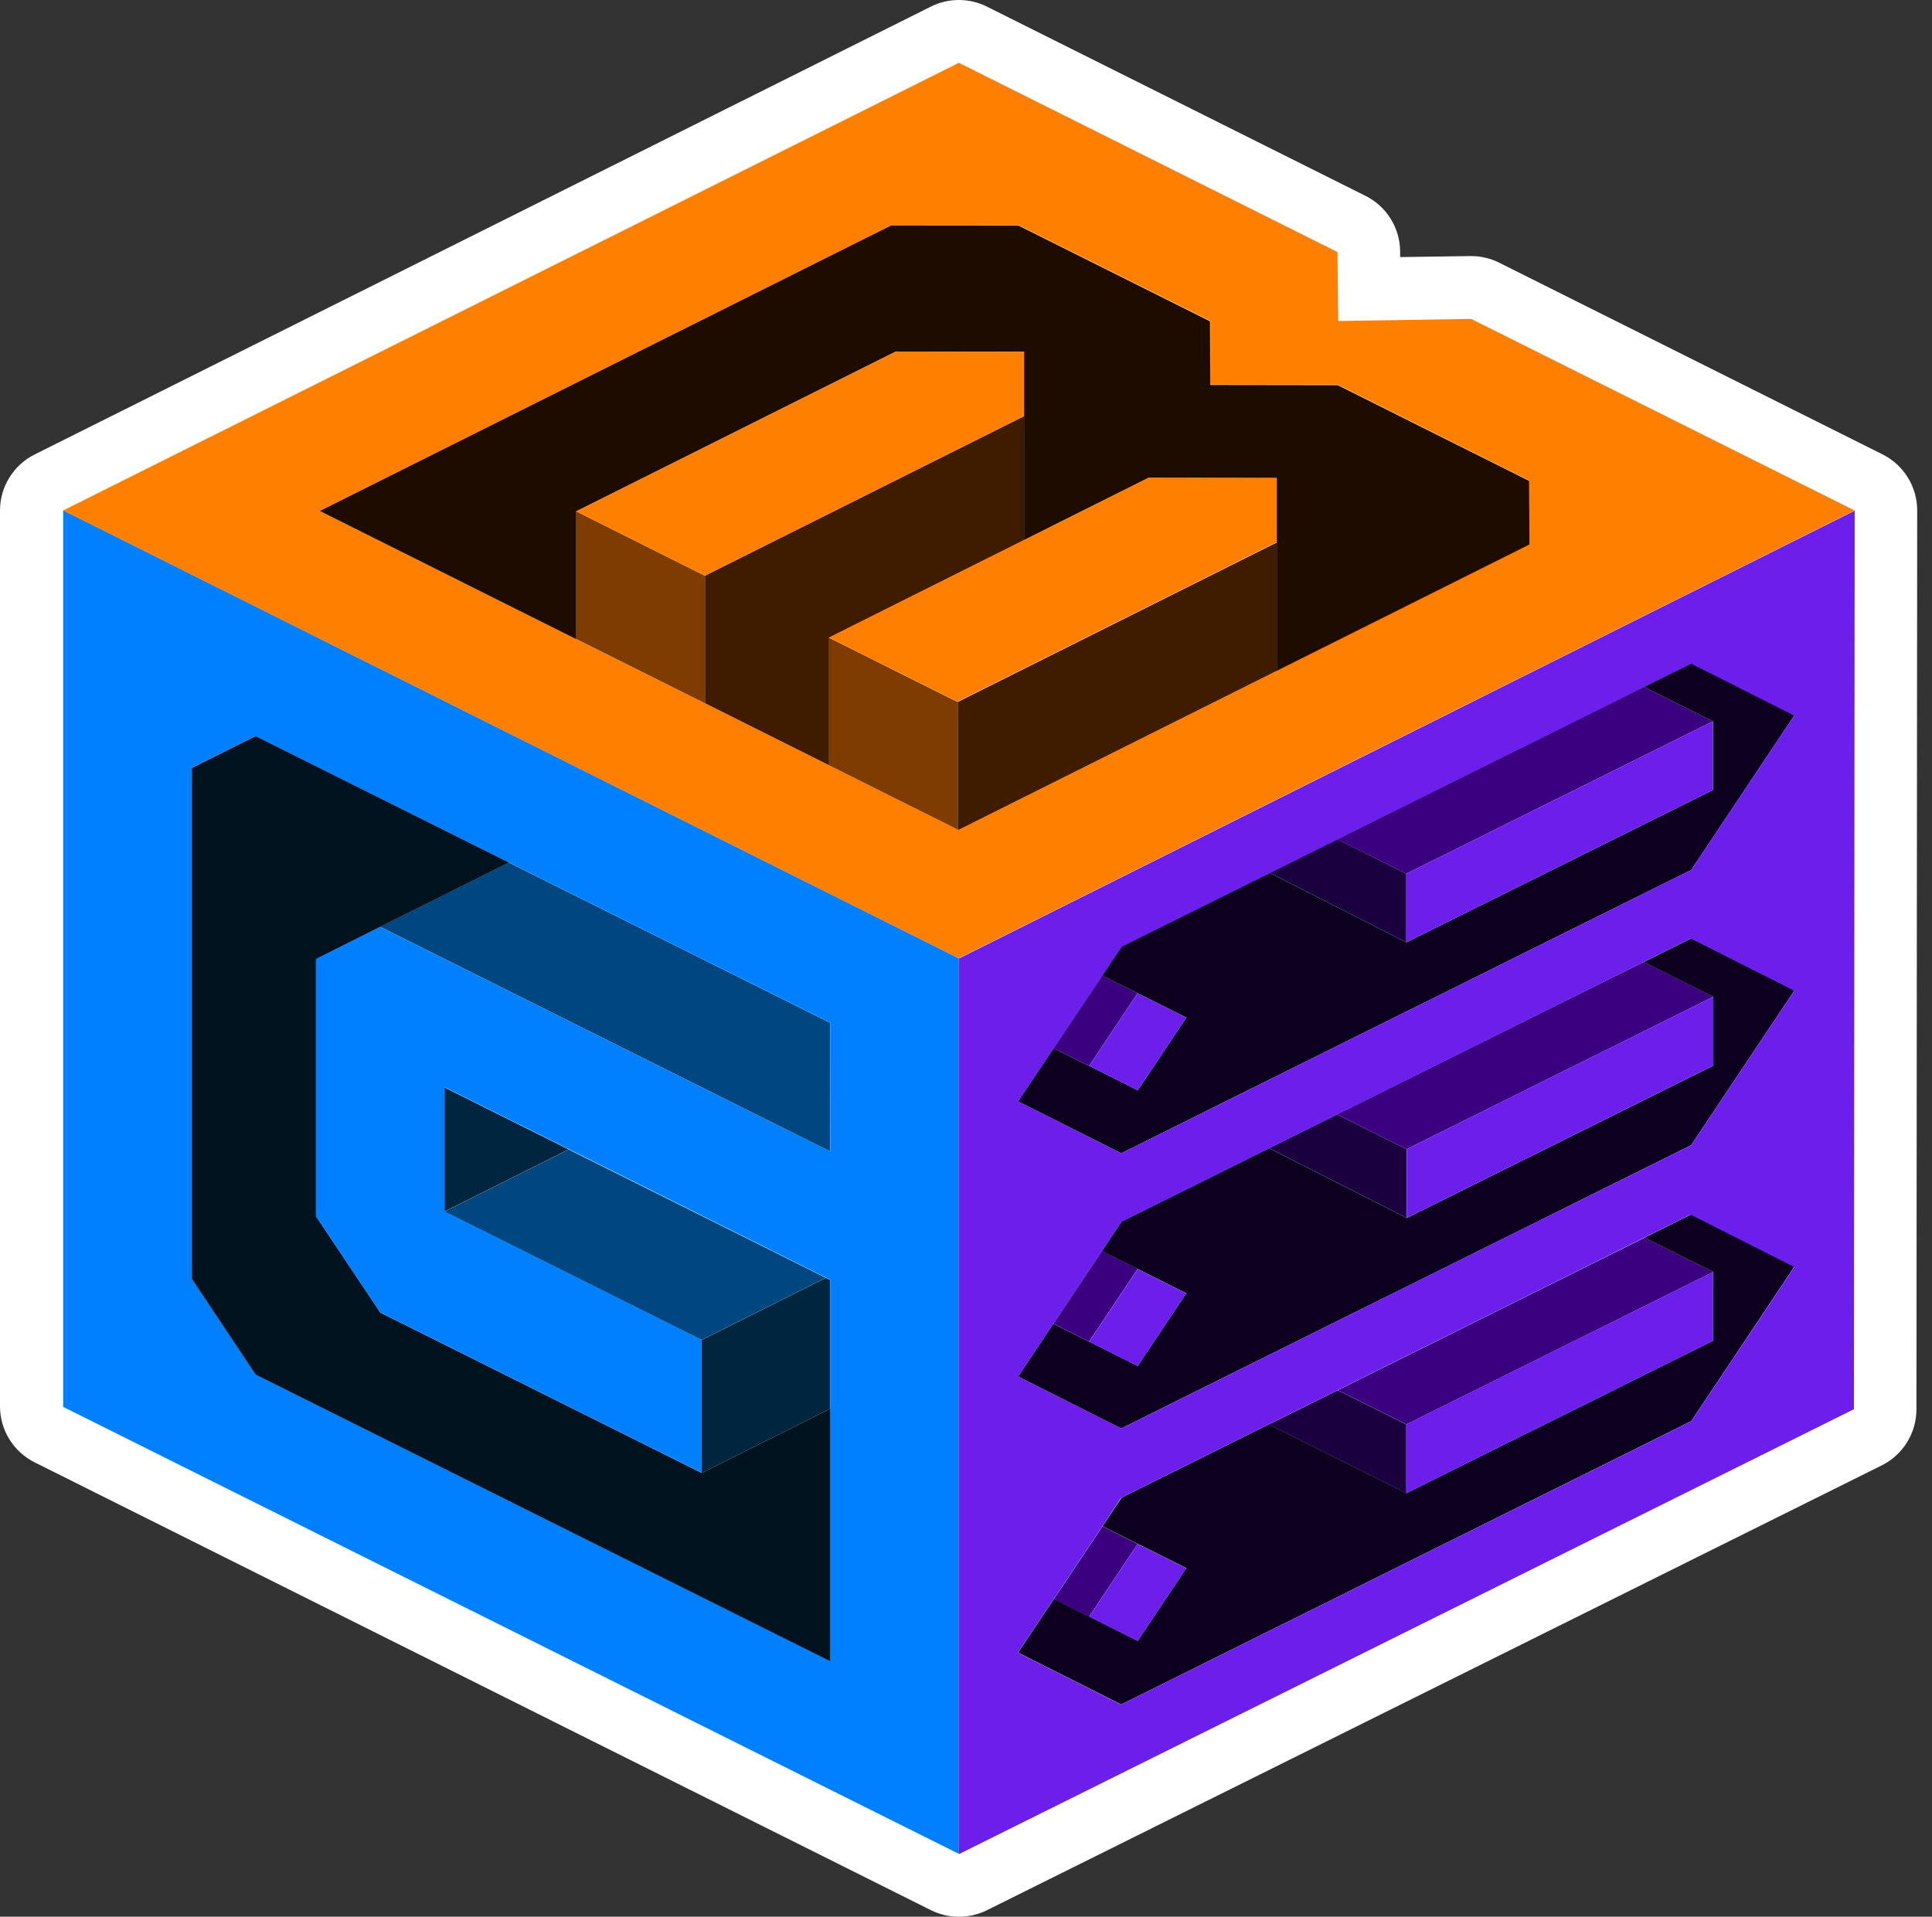
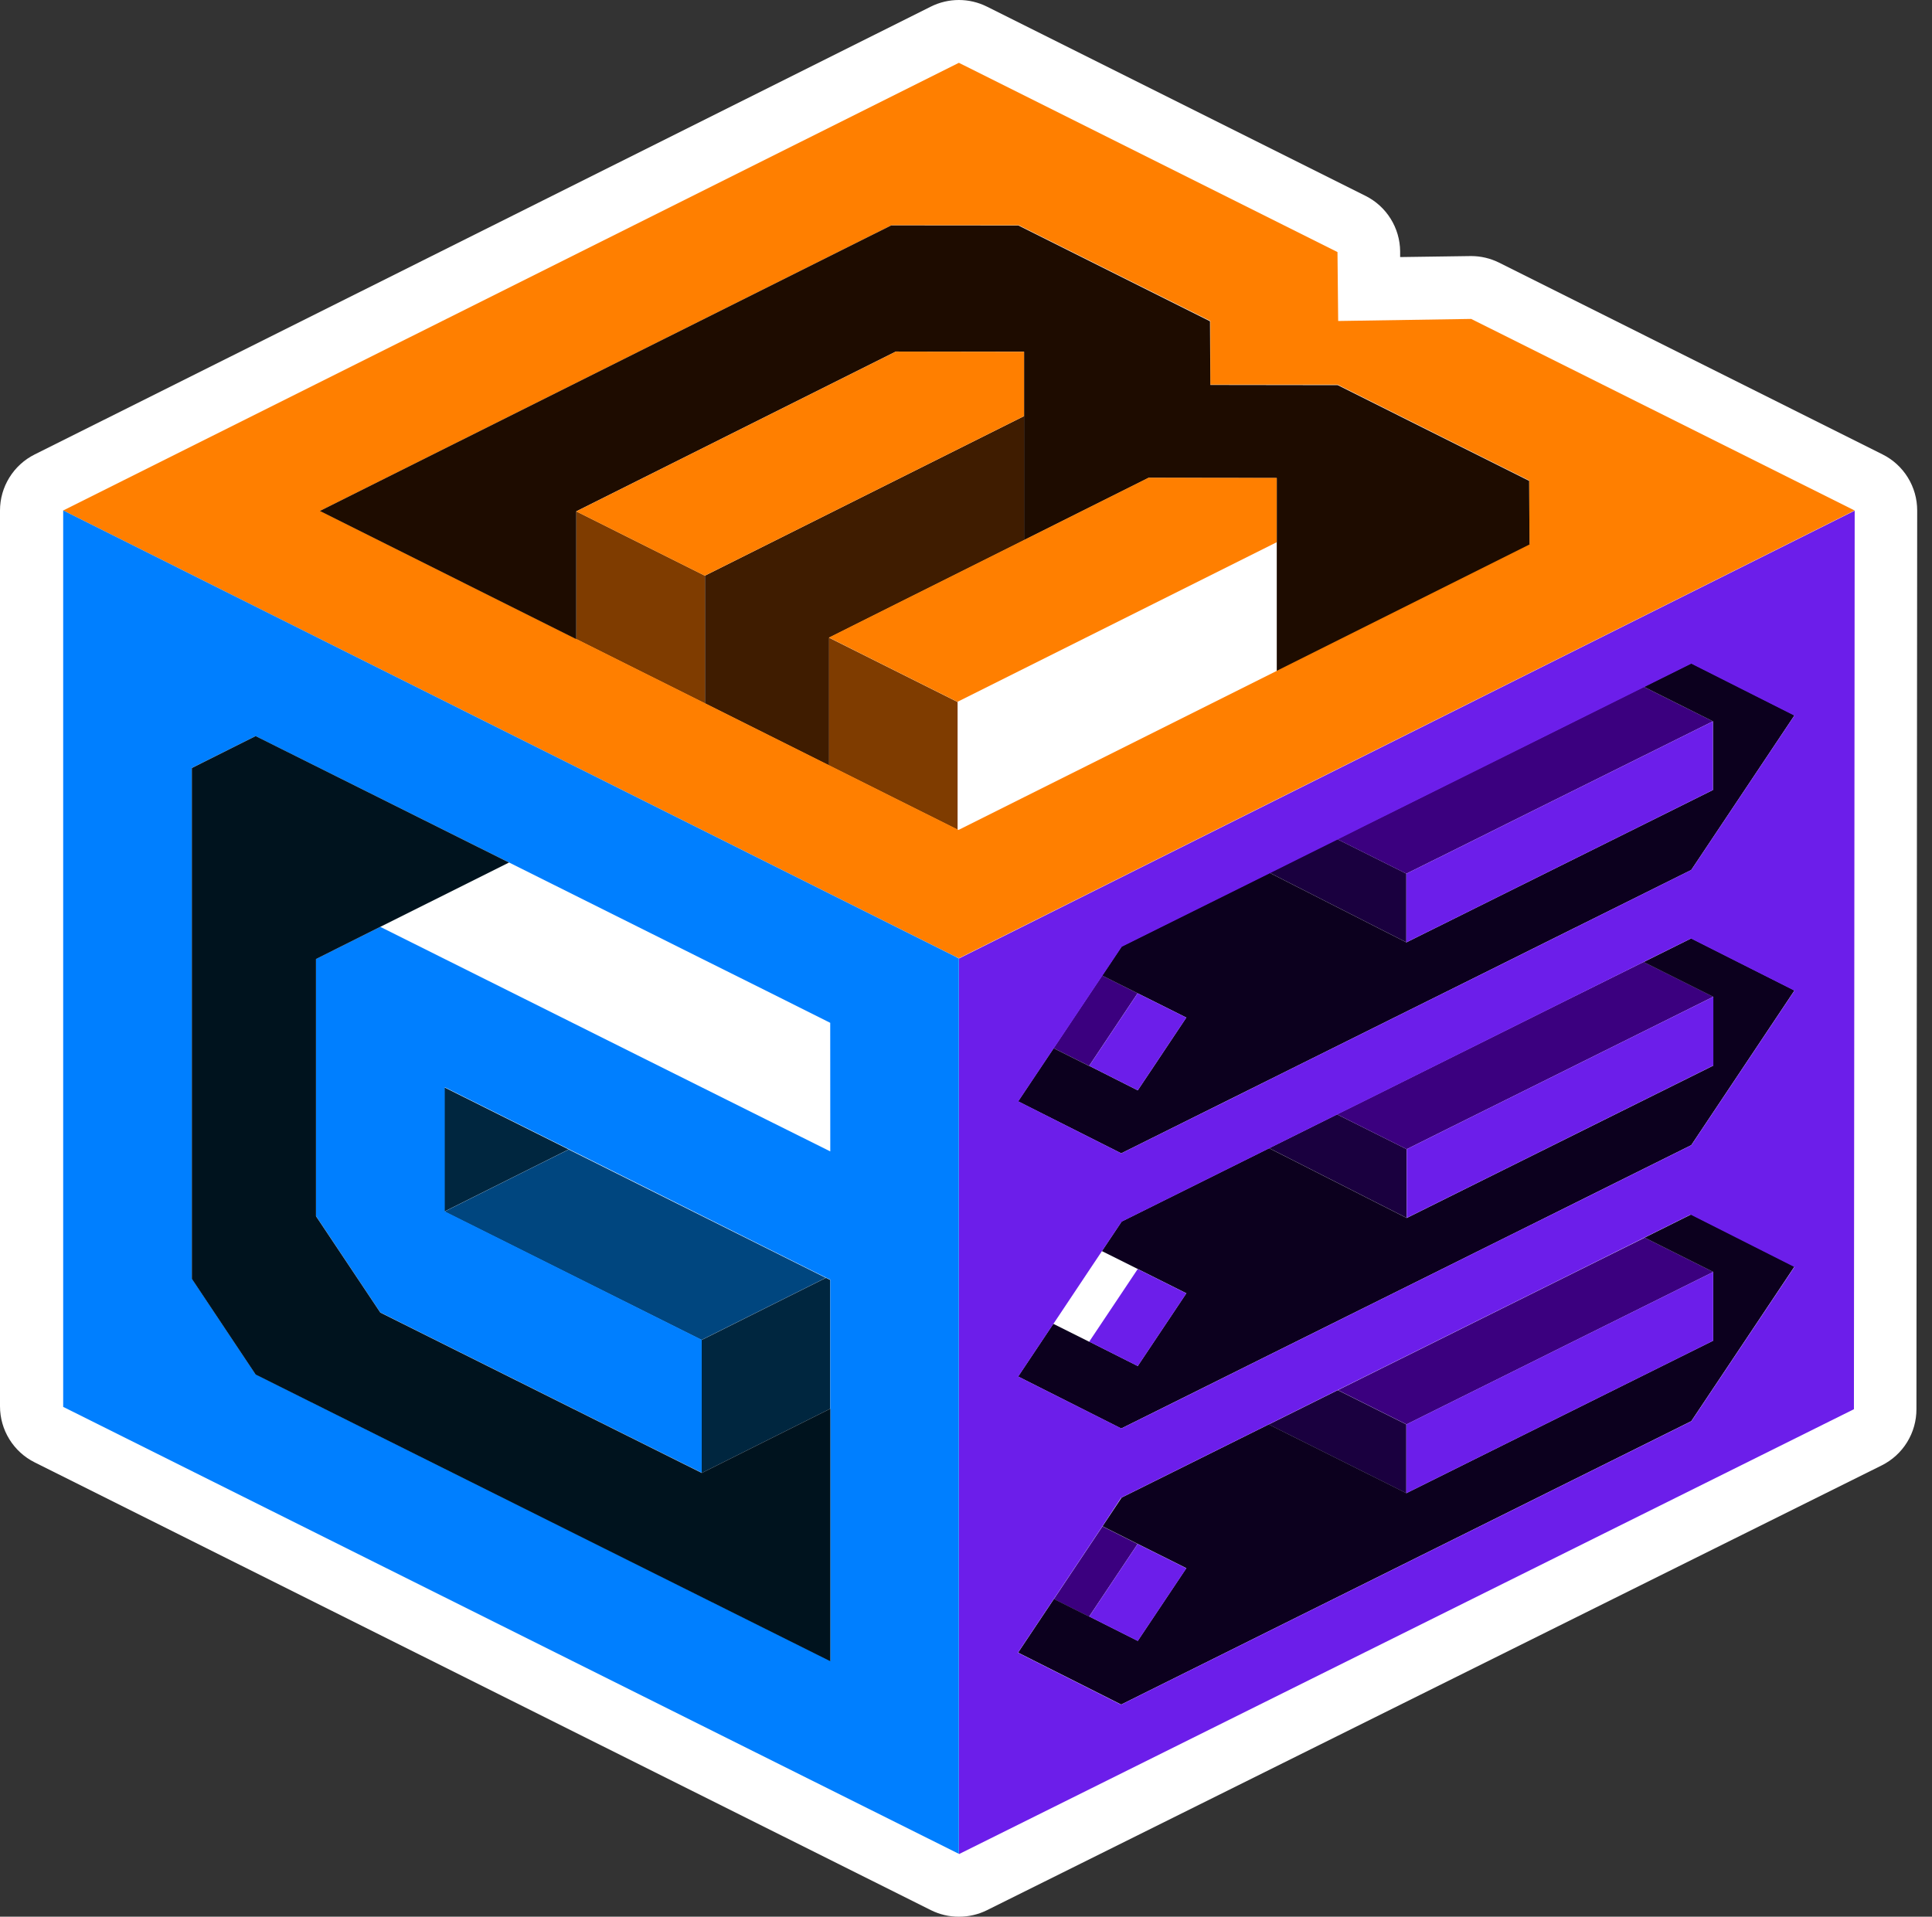
<svg xmlns="http://www.w3.org/2000/svg" width="129" height="128" viewBox="0 0 129 128" fill="none">
  <rect x="0" y="0" width="129" height="128" fill="#333333" stroke="none" />
  <path d="M64.024 128.001C63.375 128.001 62.735 127.851 62.154 127.561L2.314 97.658C1.618 97.311 1.033 96.776 0.625 96.114C0.216 95.453 -0 94.691 4.54689e-07 93.913V34.09C0 33.313 0.217 32.551 0.626 31.891C1.035 31.23 1.619 30.696 2.314 30.349L62.154 0.441C62.735 0.151 63.375 0 64.024 0C64.674 0 65.314 0.151 65.895 0.441L91.174 13.079C91.863 13.423 92.443 13.95 92.851 14.603C93.26 15.256 93.48 16.008 93.488 16.778V17.167L98.225 17.1C98.874 17.1 99.514 17.251 100.096 17.54L125.697 30.345C126.393 30.692 126.978 31.227 127.386 31.888C127.795 32.55 128.012 33.312 128.011 34.09L127.961 94.097C127.964 94.879 127.749 95.646 127.338 96.312C126.928 96.978 126.339 97.515 125.639 97.863L65.882 127.574C65.304 127.857 64.668 128.003 64.024 128.001Z" fill="white" />
  <path d="M93.9 58.343V62.929L84.769 58.284L86.699 57.322L89.285 56.037L93.9 58.343Z" fill="#1A003F" />
  <path d="M93.9 95.125V99.72L84.711 95.129L89.322 92.836L93.9 95.125Z" fill="#1A003F" />
  <path d="M93.927 76.747V81.337L84.742 76.675L86.705 75.7L89.274 74.42L93.927 76.747Z" fill="#1A003F" />
  <path d="M75.958 103.109L72.723 107.955V107.968L70.367 106.792V106.788L73.61 101.934L75.958 103.109Z" fill="#3B007F" />
  <path d="M114.372 48.169L109.773 50.458H109.769L103.689 53.479L95.926 57.342H95.922L93.901 58.346L89.285 56.04L91.306 55.032H91.311L99.073 51.173L105.157 48.152L109.756 45.863L114.372 48.169Z" fill="#3B007F" />
  <path d="M114.394 66.563L109.787 68.856L95.957 75.731L93.923 76.744L89.269 74.417L91.307 73.409L105.133 66.529H105.138L109.745 64.24L114.394 66.563Z" fill="#3B007F" />
-   <path d="M75.965 84.736L75.253 85.803L72.952 89.247L72.726 89.585V89.598L70.332 88.401L70.562 88.054L72.864 84.606L73.575 83.543L75.965 84.736Z" fill="#3B007F" />
  <path d="M75.959 66.329L75.235 67.413L73.955 69.333L73.022 70.731L72.725 71.174V71.187L70.348 69.999L70.662 69.53L71.586 68.145L72.867 66.228L73.591 65.144L75.959 66.329Z" fill="#3B007F" />
  <path d="M114.398 84.941L109.791 87.23L93.91 95.123L89.332 92.834L105.208 84.941L109.816 82.652L114.398 84.941Z" fill="#3B007F" />
  <path d="M119.806 84.567V84.6L112.926 94.907L74.863 113.83L67.992 110.369V110.34L70.369 106.783L72.725 107.959V107.946L75.968 109.578L79.211 104.724L75.96 103.1L73.612 101.924L73.621 101.916L74.893 100.008L84.714 95.124L93.903 99.715L114.391 89.53V84.939L109.809 82.65L112.926 81.098L119.806 84.567Z" fill="#0C001E" />
  <path d="M119.806 66.133V66.162L112.926 76.473L105.16 80.336L100.557 82.625L84.676 90.517L80.069 92.81L74.863 95.396L67.992 91.931V91.906L70.327 88.408H70.331L72.725 89.605V89.592L75.968 91.224L76.198 90.877L78.5 87.433L79.211 86.366L75.964 84.742L73.574 83.549L73.579 83.541L74.893 81.574L84.739 76.678L93.924 81.34L95.962 80.327L100.565 78.038L114.395 71.163V66.568L109.746 64.246L112.926 62.664L119.806 66.133Z" fill="#0C001E" />
  <path d="M119.806 47.756V47.789L112.926 58.096L105.164 61.954H105.16L100.553 64.247L86.722 71.123L84.689 72.135L82.119 73.412L80.19 74.37L74.893 77.006V77.031L74.863 77.019L67.992 73.558V73.529L70.348 70.005V70.001L72.725 71.19V71.177L75.968 72.813L76.261 72.374L77.207 70.96L78.487 69.039L79.211 67.955L75.96 66.331L73.591 65.147L73.6 65.135L73.884 64.708L74.893 63.197L84.768 58.288H84.772L93.903 62.933L95.916 61.933H95.92L100.527 59.64L108.29 55.782L114.374 52.757V48.17L109.759 45.864L112.926 44.291L119.806 47.756Z" fill="#0C001E" />
  <path d="M79.213 67.956L78.489 69.04L77.208 70.96L76.263 72.375L75.97 72.814L72.727 71.178L73.024 70.734L73.957 69.337L75.237 67.416L75.961 66.332L79.213 67.956Z" fill="#6C1EEA" />
  <path d="M79.213 86.372L78.501 87.439L76.2 90.883L75.97 91.23L72.727 89.598L72.953 89.259L75.254 85.815L75.965 84.748L79.213 86.372Z" fill="#6C1EEA" />
  <path d="M79.213 104.733L75.97 109.587L72.727 107.955L75.961 103.109L79.213 104.733Z" fill="#6C1EEA" />
  <path d="M114.39 84.943V89.534L93.902 99.719V95.124L109.783 87.232L114.39 84.943Z" fill="#6C1EEA" />
  <path d="M114.373 48.17V52.756L108.289 55.782L100.527 59.64L95.919 61.933H95.915L93.902 62.933V58.347L95.924 57.343H95.928L103.69 53.48L109.77 50.459H109.775L114.373 48.17Z" fill="#6C1EEA" />
  <path d="M114.401 66.561V71.155L100.571 78.031L95.968 80.32L93.93 81.332V76.742L95.963 75.729L109.794 68.854L114.401 66.561Z" fill="#6C1EEA" />
  <path d="M64.031 64.009V123.819L123.787 94.109L123.838 34.102L64.031 64.009ZM119.812 84.61L112.932 94.912L74.853 113.839L67.981 110.374V110.345L70.358 106.788L73.602 101.93L74.857 100.021L84.678 95.138L89.281 92.849L105.157 84.957L109.76 82.664L112.878 81.111L119.758 84.585L119.812 84.61ZM119.812 66.164L112.932 76.475L105.166 80.337L100.563 82.622L84.682 90.518L80.079 92.811L74.874 95.394L68.002 91.933V91.903L70.337 88.405L70.568 88.062L72.869 84.61L73.58 83.547L74.894 81.584L84.741 76.688L86.704 75.709L89.273 74.433L91.311 73.424L105.12 66.545L109.723 64.251L112.903 62.674L119.783 66.143L119.812 66.164ZM119.812 47.785L112.932 58.092L105.17 61.954L100.567 64.243L86.737 71.118L84.703 72.131L82.134 73.412L80.205 74.366L74.907 77.002V77.027H74.878L68.007 73.554V73.525L70.362 70.005L70.676 69.537L71.601 68.156L72.882 66.235L73.606 65.156L73.89 64.737L74.899 63.226L84.774 58.322L86.704 57.36L89.289 56.075L91.311 55.062L99.073 51.208L105.157 48.183L109.76 45.894L112.928 44.32L119.808 47.789L119.812 47.785Z" fill="#6C1EEA" />
  <path d="M47.063 38.444V46.976L38.48 42.687V34.15L47.063 38.444Z" fill="#7F3C00" />
  <path d="M68.387 27.785V36.071L59.825 40.352L55.36 42.586V51.123L47.07 46.976V38.443L59.825 32.066L68.387 27.785Z" fill="#3F1C00" />
-   <path d="M63.938 46.879V55.412L55.355 51.123V42.586L59.82 44.821L63.938 46.879Z" fill="#7F3C00" />
-   <path d="M85.262 36.223V44.805L76.7 49.086L68.402 53.237L68.389 53.241L63.995 55.438L63.945 55.413V46.881L76.7 40.504L85.262 36.223Z" fill="#3F1C00" />
+   <path d="M63.938 46.879V55.412L55.355 51.123V42.586L63.938 46.879Z" fill="#7F3C00" />
  <path d="M98.23 21.298L89.35 21.436L89.304 16.833L64.025 4.195L4.219 34.09L63.929 63.951L64.025 63.993L123.831 34.09L98.23 21.298ZM85.258 44.798L76.696 49.079L68.398 53.226L64.004 55.423L63.954 55.398L59.836 53.343L55.371 51.109L47.081 46.966L38.499 42.677L21.38 34.115L59.527 15.042H68.025L80.814 21.432V25.687H89.317L102.101 32.086L102.126 36.329L85.254 44.769L85.258 44.798Z" fill="#FF7F00" />
  <path d="M102.126 36.361L85.254 44.797L85.25 44.801V36.218V31.925L76.688 31.913L68.382 36.068H68.377V27.782V23.489L59.816 23.476L38.479 34.147V42.684L21.359 34.122L59.506 15.053L68.005 15.061L80.793 21.455L80.814 25.707L89.317 25.719L102.101 32.113L102.126 36.361Z" fill="#1E0C00" />
  <path d="M68.376 23.493V27.786L59.814 32.067L47.059 38.445L38.477 34.151L59.814 23.48L68.376 23.493Z" fill="#FF7F00" />
  <path d="M85.247 31.917V36.21L76.685 40.491L63.93 46.868L59.813 44.81L55.348 42.575L59.813 40.34L68.374 36.06H68.379L76.685 31.904L85.247 31.917Z" fill="#FF7F00" />
  <path d="M37.97 76.76L29.672 80.907V72.617L37.97 76.76Z" fill="#00263F" />
-   <path d="M55.432 68.308V76.895L51.164 74.765L46.565 72.468L42.573 70.476L38.267 68.325L25.387 61.893L33.978 57.6L46.862 64.031L51.168 66.178L55.156 68.17L55.432 68.308Z" fill="#00467F" />
  <path d="M55.139 85.336L46.841 89.483L29.672 80.913L37.97 76.766L55.139 85.336Z" fill="#00467F" />
  <path d="M55.438 85.48V94.075L46.852 98.369V89.485L55.15 85.338L55.438 85.48Z" fill="#00263F" />
  <path d="M63.929 63.962L63.761 63.87L4.219 34.088V93.953L64.025 123.802V64.004L63.929 63.962ZM55.438 76.892L51.17 74.766L46.567 72.469L42.575 70.477L38.269 68.326L25.389 61.895L21.095 64.045V81.202L25.389 87.642L46.851 98.351V89.471L34.298 83.194L29.695 80.897V72.607L34.001 74.754L37.993 76.746L42.596 79.043L55.15 85.32L55.438 85.458V110.921L17.065 91.777L12.806 85.379V51.287L17.065 49.157L33.98 57.593L46.864 64.025L51.17 66.171L55.158 68.167L55.434 68.305L55.438 76.892Z" fill="#007FFF" />
  <path d="M55.441 94.074V110.942L17.069 91.793L12.809 85.399V51.29L17.069 49.156L33.983 57.597L33.987 57.601L25.396 61.894H25.392L21.098 64.045V81.219L25.392 87.655L46.855 98.367L55.441 94.074Z" fill="#00131E" />
</svg>